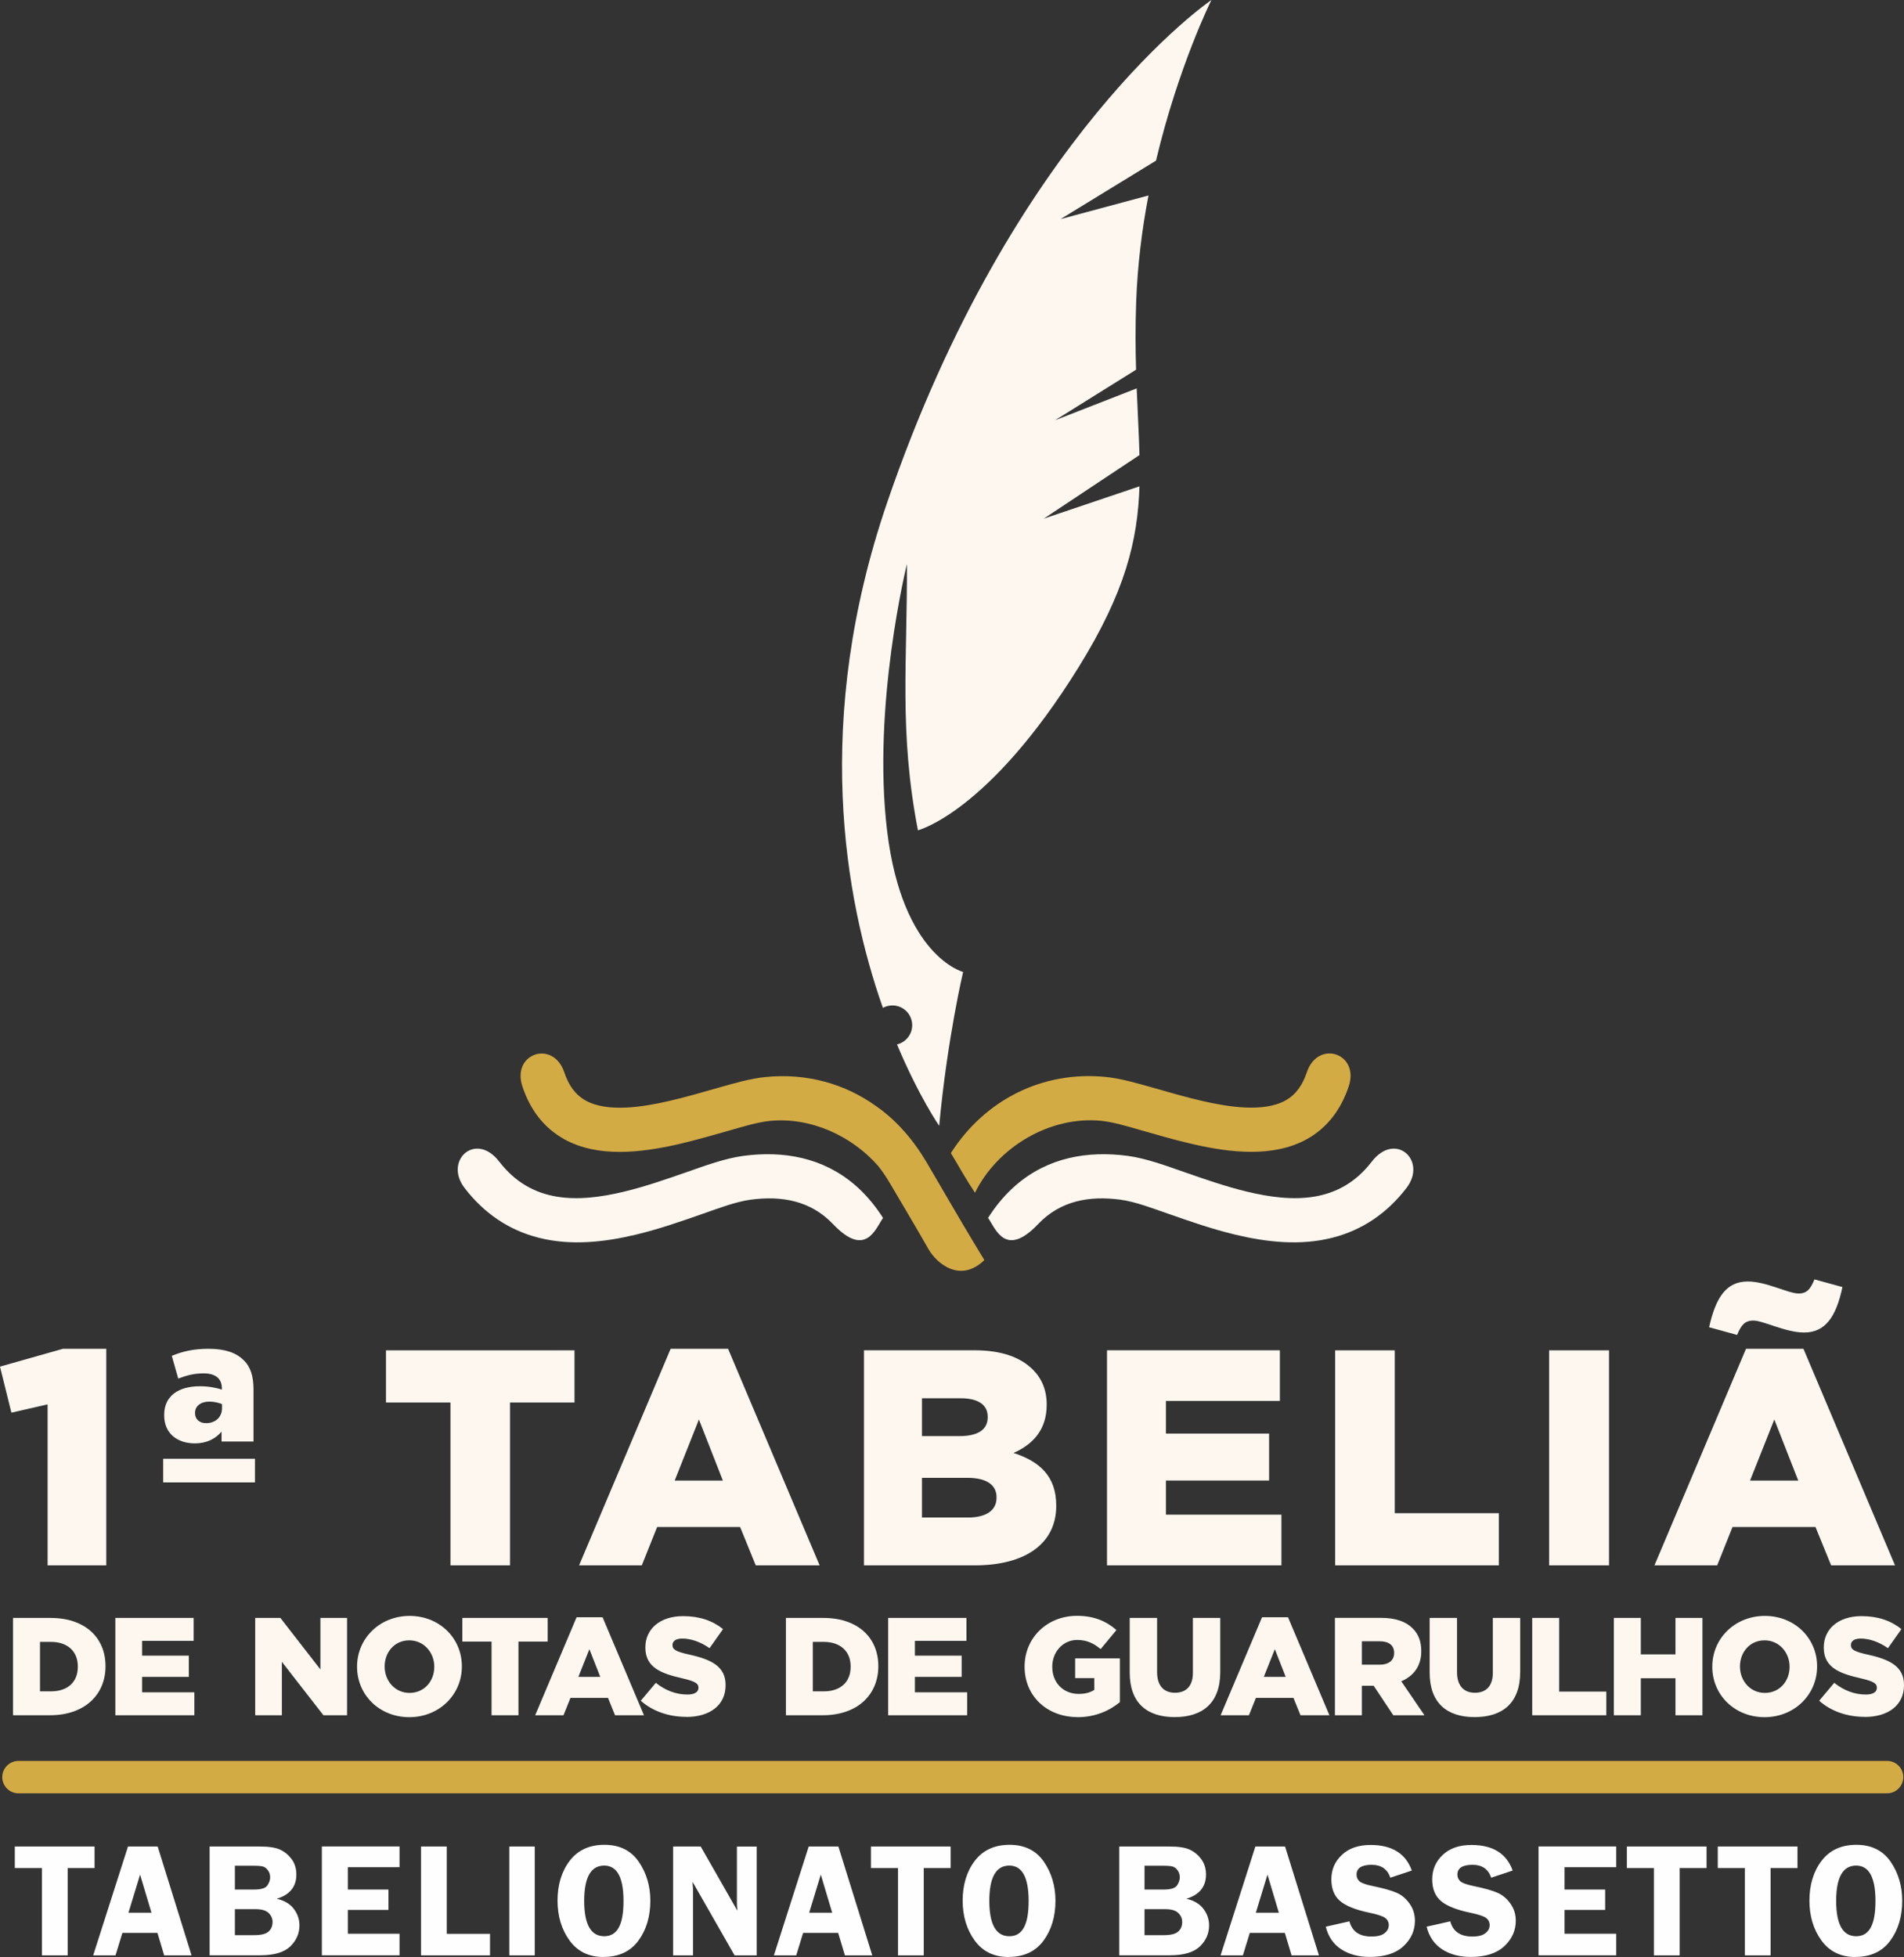
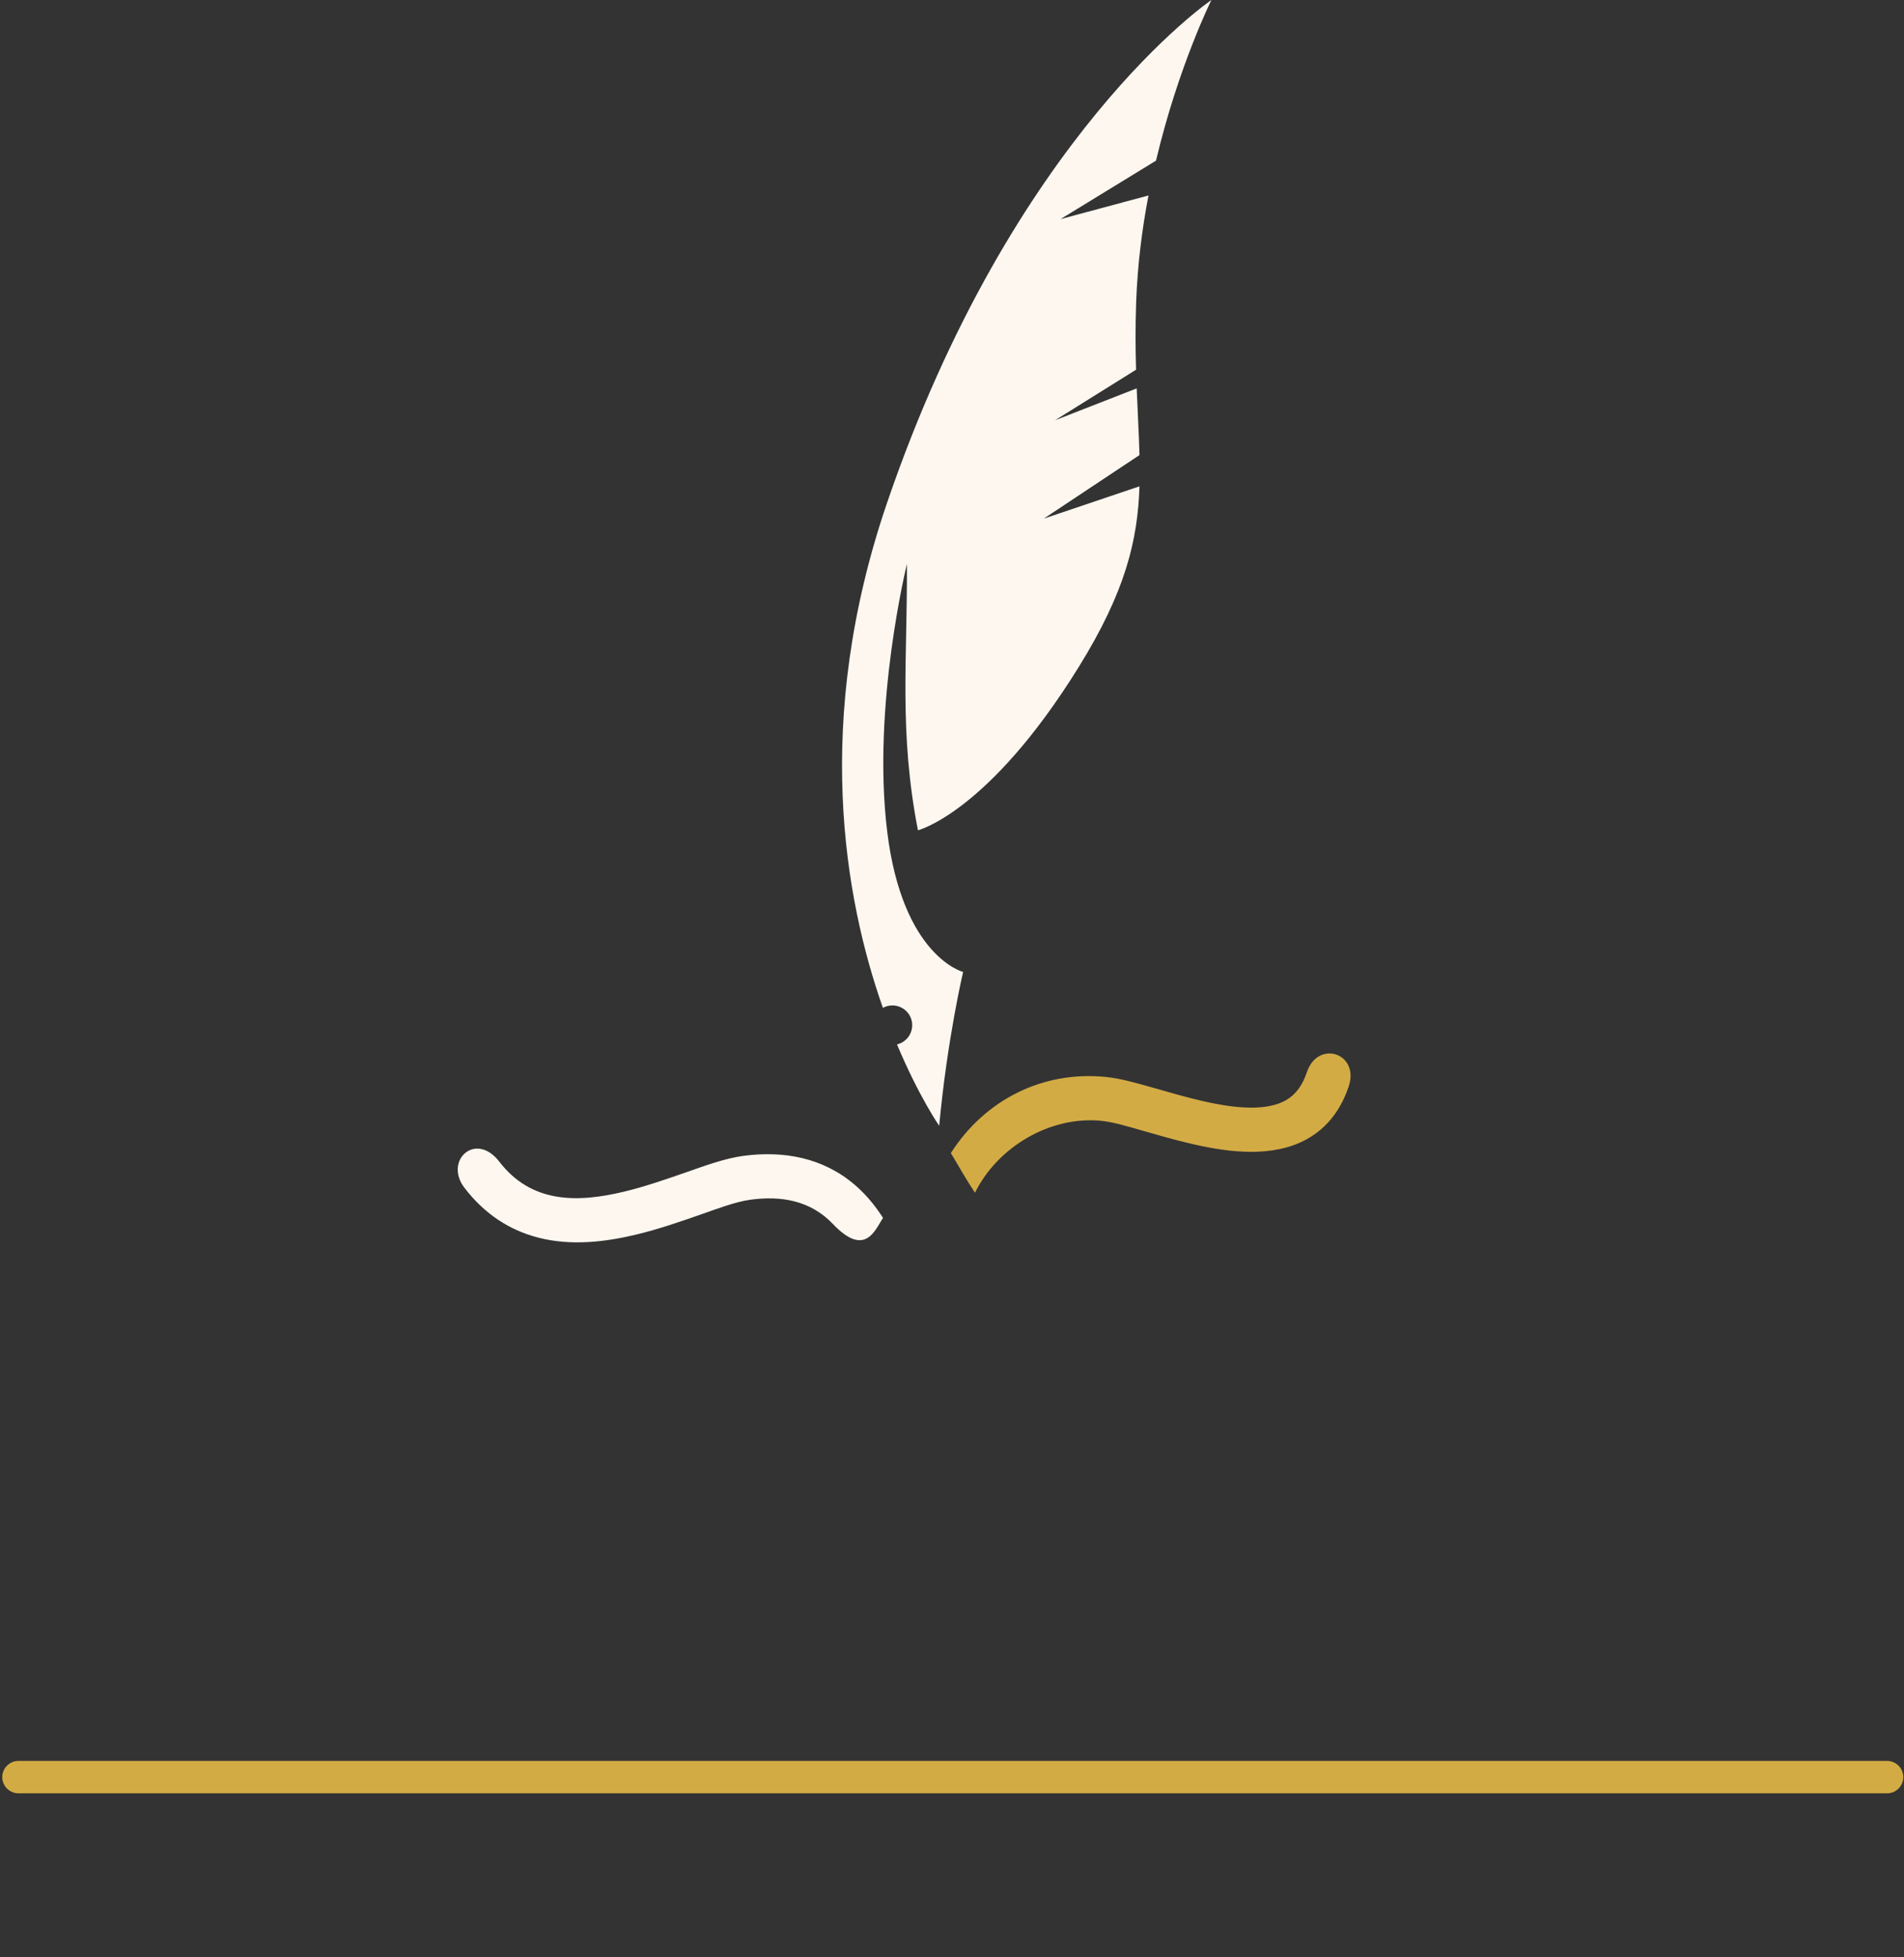
<svg xmlns="http://www.w3.org/2000/svg" id="Camada_2" data-name="Camada 2" viewBox="0 0 245.61 252.39">
  <rect x="0" y="0" width="245.61" height="252.39" fill="#333333" stroke="none" />
  <defs>
    <style>
      .cls-1 {
        fill: #d3ab45;
      }

      .cls-1, .cls-2 {
        fill-rule: evenodd;
      }

      .cls-3, .cls-2 {
        fill: #fdf7f0;
      }

      .cls-4 {
        fill: #fefefe;
      }
    </style>
  </defs>
  <g id="Camada_1-2" data-name="Camada 1">
-     <path class="cls-3" d="M224.08,172.17c.52-1.27.99-1.86,2.1-1.86,1.27,0,4.16,1.54,6.54,1.54,2.69,0,4.12-1.94,4.95-5.86l-3.61-.99c-.51,1.23-.95,1.82-2.06,1.82-1.31,0-4.16-1.55-6.54-1.55-2.73,0-4.12,1.98-4.99,5.9l3.6.99ZM225.75,190.95l3.13-7.88,3.09,7.88h-6.22ZM213.43,201.88h8.08l1.98-4.95h10.7l2.02,4.95h8.24l-11.81-27.93h-7.41l-11.81,27.93ZM199.83,201.88h7.73v-27.73h-7.73v27.73ZM172.24,201.88h21.11v-6.73h-13.43v-21h-7.69v27.73ZM142.8,201.88h22.5v-6.54h-14.9v-4.4h13.31v-6.06h-13.31v-4.2h14.7v-6.54h-22.3v27.73ZM118.93,195.7v-5.11h5.86c2.58,0,3.76.99,3.76,2.5v.08c0,1.62-1.35,2.54-3.68,2.54h-5.94ZM118.93,185.2v-4.87h4.99c2.3,0,3.49.87,3.49,2.38v.08c0,1.62-1.31,2.42-3.64,2.42h-4.83ZM111.45,201.88h14.3c6.62,0,10.5-2.89,10.5-7.65v-.08c0-3.76-2.14-5.67-5.51-6.77,2.46-1.07,4.28-2.97,4.28-6.18v-.08c0-1.9-.67-3.37-1.78-4.48-1.62-1.62-4.08-2.5-7.57-2.5h-14.22v27.73ZM87.03,190.95l3.13-7.88,3.09,7.88h-6.22ZM74.71,201.88h8.08l1.98-4.95h10.7l2.02,4.95h8.24l-11.81-27.93h-7.41l-11.81,27.93ZM58.1,201.88h7.69v-21h8.32v-6.73h-24.32v6.73h8.32v21ZM26.59,183.54c-.83,0-1.43-.48-1.43-1.27v-.08c0-.83.71-1.43,1.86-1.43.63,0,1.19.16,1.62.32v.52c0,1.19-.87,1.94-2.06,1.94ZM21.05,191.18h11.84v-3.05h-11.84v3.05ZM25.13,186.15c1.54,0,2.65-.59,3.45-1.51v1.27h4.12v-6.73c0-1.66-.36-2.89-1.27-3.76-.95-.95-2.38-1.47-4.52-1.47-2.02,0-3.41.36-4.75.91l.83,2.93c1.07-.4,2.02-.67,3.25-.67,1.62,0,2.38.71,2.38,1.94v.16c-.67-.24-1.74-.44-2.81-.44-2.77,0-4.63,1.23-4.63,3.68v.08c0,2.34,1.7,3.61,3.96,3.61ZM6.14,201.88h7.57v-27.93h-5.59l-8.12,2.3,1.47,5.94,4.67-1.07v20.76Z" />
-     <path class="cls-3" d="M240.54,221.43c3.05,0,5.07-1.52,5.07-4.09v-.04c0-2.35-1.79-3.28-4.68-3.91-1.74-.39-2.17-.65-2.17-1.22v-.04c0-.45.41-.81,1.26-.81,1.11,0,2.37.43,3.52,1.24l1.74-2.46c-1.36-1.09-3.03-1.67-5.16-1.67-3.01,0-4.86,1.69-4.86,4.02v.04c0,2.58,2.06,3.34,4.73,3.95,1.7.39,2.12.68,2.12,1.2v.04c0,.54-.5.86-1.43.86-1.45,0-2.83-.52-4.07-1.51l-1.94,2.31c1.54,1.38,3.66,2.08,5.88,2.08M227.66,218.33c-1.9,0-3.21-1.58-3.21-3.39v-.04c0-1.81,1.27-3.35,3.17-3.35s3.23,1.58,3.23,3.39v.04c0,1.81-1.27,3.35-3.19,3.35ZM227.62,221.46c3.87,0,6.78-2.92,6.78-6.53v-.04c0-3.6-2.87-6.49-6.74-6.49s-6.78,2.92-6.78,6.53v.04c0,3.6,2.87,6.49,6.74,6.49ZM208.18,221.21h3.48v-4.77h4.47v4.77h3.48v-12.55h-3.48v4.7h-4.47v-4.7h-3.48v12.55ZM197.65,221.21h9.56v-3.05h-6.08v-9.5h-3.48v12.55ZM190.22,221.45c3.57,0,5.88-1.78,5.88-5.83v-6.96h-3.53v7.07c0,1.76-.91,2.58-2.31,2.58s-2.31-.86-2.31-2.67v-6.98h-3.53v7.05c0,3.93,2.24,5.74,5.81,5.74ZM175.68,214.68v-3.01h2.28c1.17,0,1.88.5,1.88,1.49v.04c0,.91-.68,1.49-1.86,1.49h-2.3ZM172.2,221.21h3.48v-3.8h1.52l2.53,3.8h4.02l-2.99-4.38c1.56-.66,2.58-1.94,2.58-3.86v-.04c0-1.24-.38-2.21-1.11-2.92-.84-.86-2.17-1.36-4.09-1.36h-5.94v12.55ZM163.03,216.26l1.42-3.57,1.4,3.57h-2.82ZM157.45,221.21h3.66l.9-2.24h4.84l.91,2.24h3.73l-5.34-12.64h-3.35l-5.34,12.64ZM151.53,221.45c3.57,0,5.88-1.78,5.88-5.83v-6.96h-3.53v7.07c0,1.76-.91,2.58-2.31,2.58s-2.31-.86-2.31-2.67v-6.98h-3.53v7.05c0,3.93,2.24,5.74,5.81,5.74ZM139.01,221.46c2.28,0,4.12-.84,5.45-1.94v-5.65h-5.77v2.55h2.47v1.52c-.52.34-1.17.52-2.01.52-1.99,0-3.41-1.45-3.41-3.48v-.04c0-1.92,1.4-3.44,3.21-3.44,1.24,0,2.13.43,3.03,1.18l2.04-2.46c-1.33-1.15-2.89-1.83-5.09-1.83-3.89,0-6.76,2.87-6.76,6.53v.04c0,3.8,2.92,6.49,6.83,6.49ZM114.57,221.21h10.19v-2.96h-6.74v-1.99h6.03v-2.74h-6.03v-1.9h6.65v-2.96h-10.1v12.55ZM104.85,218.13v-6.38h1.42c2.08,0,3.46,1.17,3.46,3.17v.04c0,2.03-1.38,3.17-3.46,3.17h-1.42ZM101.37,221.21h4.77c4.52,0,7.16-2.69,7.16-6.31v-.04c0-3.62-2.6-6.2-7.08-6.2h-4.84v12.55ZM88.53,221.43c3.05,0,5.07-1.52,5.07-4.09v-.04c0-2.35-1.79-3.28-4.68-3.91-1.74-.39-2.17-.65-2.17-1.22v-.04c0-.45.41-.81,1.26-.81,1.11,0,2.37.43,3.52,1.24l1.74-2.46c-1.36-1.09-3.03-1.67-5.16-1.67-3.01,0-4.86,1.69-4.86,4.02v.04c0,2.58,2.06,3.34,4.73,3.95,1.7.39,2.12.68,2.12,1.2v.04c0,.54-.5.86-1.43.86-1.45,0-2.83-.52-4.07-1.51l-1.94,2.31c1.54,1.38,3.66,2.08,5.88,2.08ZM74.61,216.26l1.42-3.57,1.4,3.57h-2.82ZM69.03,221.21h3.66l.9-2.24h4.84l.91,2.24h3.73l-5.34-12.64h-3.35l-5.34,12.64ZM63.4,221.21h3.48v-9.5h3.77v-3.05h-11.01v3.05h3.77v9.5ZM52.83,218.33c-1.9,0-3.21-1.58-3.21-3.39v-.04c0-1.81,1.27-3.35,3.17-3.35s3.23,1.58,3.23,3.39v.04c0,1.81-1.27,3.35-3.19,3.35ZM52.8,221.46c3.87,0,6.78-2.92,6.78-6.53v-.04c0-3.6-2.87-6.49-6.74-6.49s-6.78,2.92-6.78,6.53v.04c0,3.6,2.87,6.49,6.74,6.49ZM32.92,221.21h3.44v-6.89l5.36,6.89h3.05v-12.55h-3.44v6.64l-5.16-6.64h-3.25v12.55ZM14.88,221.21h10.19v-2.96h-6.74v-1.99h6.03v-2.74h-6.03v-1.9h6.65v-2.96h-10.1v12.55ZM5.16,218.13v-6.38h1.42c2.08,0,3.46,1.17,3.46,3.17v.04c0,2.03-1.38,3.17-3.46,3.17h-1.42ZM1.68,221.21h4.77c4.52,0,7.16-2.69,7.16-6.31v-.04c0-3.62-2.6-6.2-7.08-6.2H1.68v12.55Z" />
-     <path class="cls-4" d="M239.44,240.6c-1.72,0-2.58,1.52-2.58,4.55s.86,4.56,2.58,4.56,2.49-1.52,2.49-4.55-.83-4.56-2.49-4.56M239.34,252.39c-1.89,0-3.35-.71-4.38-2.13-1.03-1.42-1.55-3.14-1.55-5.15s.52-3.76,1.57-5.13c1.05-1.37,2.54-2.06,4.48-2.06s3.43.73,4.43,2.19c1,1.46,1.49,3.14,1.49,5.02,0,2.03-.51,3.75-1.54,5.15-1.03,1.4-2.53,2.1-4.5,2.1ZM231.87,238.14v2.78h-3.47v11.26h-3.32v-11.26h-3.49v-2.78h10.29ZM220.14,238.14v2.78h-3.47v11.26h-3.32v-11.26h-3.49v-2.78h10.29ZM208.49,240.81h-6.67v2.88h5.24v2.63h-5.24v3.07h6.67v2.78h-10.02v-14.04h10.02v2.67ZM195.16,241.23l-2.8.93c-.38-1.11-1.18-1.66-2.4-1.66-1.3,0-1.96.42-1.96,1.26,0,.34.12.62.36.85.25.23.79.43,1.65.61,1.43.29,2.48.59,3.15.88.67.29,1.23.76,1.69,1.42.46.65.68,1.38.68,2.19,0,1.27-.49,2.36-1.47,3.28-.98.92-2.43,1.39-4.35,1.39-1.44,0-2.67-.33-3.68-.98-1.01-.66-1.68-1.63-2-2.92l3.05-.69c.34,1.3,1.29,1.96,2.85,1.96.75,0,1.32-.14,1.68-.43.37-.29.55-.64.55-1.04s-.17-.73-.51-.96c-.33-.22-.98-.43-1.94-.63-1.79-.37-3.06-.87-3.82-1.51-.76-.64-1.14-1.57-1.14-2.81s.45-2.3,1.36-3.15c.91-.86,2.14-1.28,3.7-1.28,2.76,0,4.53,1.1,5.32,3.3ZM182.15,241.23l-2.8.93c-.38-1.11-1.18-1.66-2.4-1.66-1.3,0-1.96.42-1.96,1.26,0,.34.12.62.36.85.25.23.79.43,1.65.61,1.43.29,2.48.59,3.15.88.67.29,1.23.76,1.69,1.42.46.65.68,1.38.68,2.19,0,1.27-.49,2.36-1.47,3.28-.98.92-2.43,1.39-4.35,1.39-1.44,0-2.67-.33-3.68-.98-1.01-.66-1.68-1.63-2-2.92l3.05-.69c.34,1.3,1.29,1.96,2.85,1.96.75,0,1.32-.14,1.68-.43.37-.29.55-.64.55-1.04s-.17-.73-.51-.96c-.33-.22-.98-.43-1.94-.63-1.79-.37-3.06-.87-3.82-1.51-.76-.64-1.14-1.57-1.14-2.81s.45-2.3,1.36-3.15c.91-.86,2.14-1.28,3.7-1.28,2.76,0,4.53,1.1,5.32,3.3ZM162,246.68h2.97l-1.47-4.92-1.5,4.92ZM165.77,238.14l4.37,14.04h-3.53l-.87-2.9h-4.52l-.89,2.9h-2.88l4.49-14.04h3.83ZM147.64,246.22v3.35h2.51c.86,0,1.47-.15,1.82-.45.35-.3.53-.72.53-1.25,0-.45-.17-.83-.51-1.16-.34-.33-.9-.49-1.69-.49h-2.66ZM147.64,240.62v3.07h2.48c.91,0,1.48-.18,1.72-.54.23-.36.35-.7.35-1.03,0-.36-.1-.66-.29-.92-.2-.26-.41-.42-.64-.48-.23-.07-.69-.1-1.37-.1h-2.24ZM144.36,238.14h6.53c1.17,0,2.05.14,2.64.43.59.29,1.07.7,1.46,1.24.38.53.58,1.19.58,1.95,0,1.56-.84,2.6-2.53,3.12.97.22,1.71.65,2.2,1.3.49.65.73,1.36.73,2.13,0,1.05-.4,1.95-1.19,2.72-.79.76-2.08,1.14-3.87,1.14h-6.53v-14.04ZM130.2,240.6c-1.72,0-2.58,1.52-2.58,4.55s.86,4.56,2.58,4.56,2.49-1.52,2.49-4.55-.83-4.56-2.49-4.56ZM130.11,252.39c-1.89,0-3.35-.71-4.38-2.13-1.03-1.42-1.55-3.14-1.55-5.15s.52-3.76,1.57-5.13c1.05-1.37,2.54-2.06,4.48-2.06s3.43.73,4.43,2.19c1,1.46,1.49,3.14,1.49,5.02,0,2.03-.51,3.75-1.54,5.15-1.03,1.4-2.53,2.1-4.5,2.1ZM122.63,238.14v2.78h-3.47v11.26h-3.32v-11.26h-3.49v-2.78h10.29ZM104.38,246.68h2.97l-1.47-4.92-1.5,4.92ZM108.15,238.14l4.37,14.04h-3.53l-.87-2.9h-4.52l-.89,2.9h-2.88l4.49-14.04h3.83ZM97.61,238.14v14.04h-2.85l-5.42-9.48c0,.24.01.4.02.47.03.24.04.44.04.61v8.4h-2.57v-14.04h3.56l4.73,8.28c-.04-.41-.06-.72-.06-.94v-7.34h2.55ZM77.94,240.6c-1.72,0-2.58,1.52-2.58,4.55s.86,4.56,2.58,4.56,2.49-1.52,2.49-4.55-.83-4.56-2.49-4.56ZM77.85,252.39c-1.89,0-3.35-.71-4.38-2.13-1.03-1.42-1.55-3.14-1.55-5.15s.52-3.76,1.57-5.13c1.05-1.37,2.54-2.06,4.48-2.06s3.43.73,4.43,2.19c1,1.46,1.49,3.14,1.49,5.02,0,2.03-.51,3.75-1.54,5.15-1.03,1.4-2.53,2.1-4.5,2.1ZM68.98,238.14v14.04h-3.28v-14.04h3.28ZM57.63,249.4h5.58v2.78h-8.9v-14.04h3.32v11.26ZM51.54,240.81h-6.67v2.88h5.24v2.63h-5.24v3.07h6.67v2.78h-10.02v-14.04h10.02v2.67ZM30.3,246.22v3.35h2.51c.86,0,1.47-.15,1.82-.45.35-.3.53-.72.53-1.25,0-.45-.17-.83-.51-1.16-.34-.33-.9-.49-1.69-.49h-2.66ZM30.3,240.62v3.07h2.48c.91,0,1.48-.18,1.72-.54.23-.36.35-.7.35-1.03,0-.36-.1-.66-.29-.92-.2-.26-.41-.42-.64-.48-.23-.07-.69-.1-1.37-.1h-2.24ZM27.02,238.14h6.53c1.17,0,2.05.14,2.64.43.59.29,1.07.7,1.46,1.24.38.53.58,1.19.58,1.95,0,1.56-.84,2.6-2.53,3.12.97.22,1.71.65,2.2,1.3.49.65.73,1.36.73,2.13,0,1.05-.4,1.95-1.19,2.72-.79.76-2.08,1.14-3.87,1.14h-6.53v-14.04ZM16.57,246.68h2.97l-1.47-4.92-1.5,4.92ZM20.34,238.14l4.37,14.04h-3.53l-.87-2.9h-4.52l-.89,2.9h-2.88l4.49-14.04h3.83ZM12.2,238.14v2.78h-3.47v11.26h-3.32v-11.26H1.91v-2.78h10.29Z" />
    <path class="cls-1" d="M2.38,227.1h241.05c1.15,0,2.09.94,2.09,2.09h0c0,1.15-.94,2.09-2.09,2.09H2.38c-1.15,0-2.09-.94-2.09-2.09H.29c0-1.15.94-2.09,2.09-2.09" />
    <path class="cls-2" d="M121.17,145.22s-2.61-3.74-5.46-10.52c1.12-.27,1.96-1.28,1.96-2.48,0-1.41-1.14-2.55-2.55-2.55-.44,0-.86.11-1.23.31-4.96-14.08-9.06-37.03.53-65.11C130.65,17.35,156.27,0,156.27,0c0,0-4.26,8.54-7.15,20.72l-12.32,7.54,11.35-3.05c-.83,4.32-1.42,8.98-1.59,13.79-.11,3.18-.09,6.05-.01,8.68l-10.45,6.52,10.53-4.11c.12,3.12.29,5.93.36,8.6l-12.35,8.2,12.35-4.17c-.23,7-1.83,13.61-7.83,23.29-11.65,18.8-20.75,21.07-20.75,21.07-2.46-12.71-1.36-21.83-1.42-34.34,0,0-4.52,18.27-2.55,34.46,1.97,16.19,9.8,18.15,9.8,18.15,0,0-2.04,8.59-3.09,19.85" />
-     <path class="cls-2" d="M127.45,157.08c.09-.15.18-.29.28-.43.95-1.42,2.05-2.71,3.35-3.83,4.12-3.54,9.21-4.44,14.39-3.75,2.38.32,4.95,1.27,7.21,2.06,2.7.94,5.41,1.89,8.2,2.56,5.93,1.42,11.9,1.55,16.07-3.87,3.05-3.97,7.2-.14,4.48,3.39-2.47,3.22-5.66,5.43-9.57,6.42-4.13,1.05-8.44.57-12.47-.39-2.98-.71-5.85-1.71-8.73-2.72-1.84-.64-4.19-1.54-6.12-1.8-3.96-.53-7.73.1-10.63,3.15-4.2,4.41-5.46.64-6.45-.8" />
    <path class="cls-2" d="M113.91,157.08c-.09-.15-.18-.29-.28-.43-.95-1.42-2.05-2.71-3.35-3.83-4.12-3.54-9.21-4.44-14.39-3.75-2.38.32-4.95,1.27-7.21,2.06-2.7.94-5.41,1.89-8.2,2.56-5.93,1.42-11.9,1.55-16.07-3.87-3.05-3.97-7.2-.14-4.48,3.39,2.47,3.22,5.66,5.43,9.57,6.42,4.13,1.05,8.44.57,12.48-.39,2.98-.71,5.85-1.71,8.73-2.72,1.84-.64,4.19-1.54,6.12-1.8,3.96-.53,7.73.1,10.63,3.15,4.2,4.41,5.46.64,6.45-.8" />
    <path class="cls-1" d="M122.65,148.72c4.37-6.85,11.8-10.64,19.97-9.83,1.94.19,4.02.8,5.9,1.33,2.23.63,4.45,1.29,6.71,1.8,3.04.69,7.71,1.5,10.58-.09,1.43-.79,2.25-2.1,2.76-3.62,1.43-4.28,6.84-2.48,5.41,1.8-.97,2.9-2.7,5.31-5.41,6.81-4.36,2.41-9.94,1.72-14.6.66-2.36-.53-4.68-1.22-7-1.88-1.51-.43-3.35-.99-4.91-1.15-6.61-.66-13.4,3.39-16.29,9.28-1.27-1.91-2.03-3.34-3.12-5.13" />
-     <path class="cls-1" d="M113.01,142.65c2.63,1.83,4.8,4.34,6.53,7.27,2.01,3.42,3.99,6.87,6.03,10.26l1.41,2.33c-3.1,3-6.14.46-7.22-1.43-1.6-2.82-3.28-5.61-4.92-8.41-.47-.79-.97-1.55-1.52-2.25-3.41-3.93-8.76-6.38-14.01-5.86-1.56.16-3.4.72-4.91,1.15-2.33.66-4.64,1.34-7,1.88-4.66,1.05-10.24,1.75-14.6-.66-2.71-1.5-4.45-3.91-5.41-6.81-1.43-4.28,3.99-6.08,5.41-1.8.51,1.52,1.33,2.83,2.76,3.62,2.87,1.59,7.54.78,10.58.09,2.26-.51,4.48-1.17,6.71-1.8,1.88-.53,3.96-1.14,5.9-1.33,5.28-.53,10.24.86,14.27,3.76" />
  </g>
</svg>